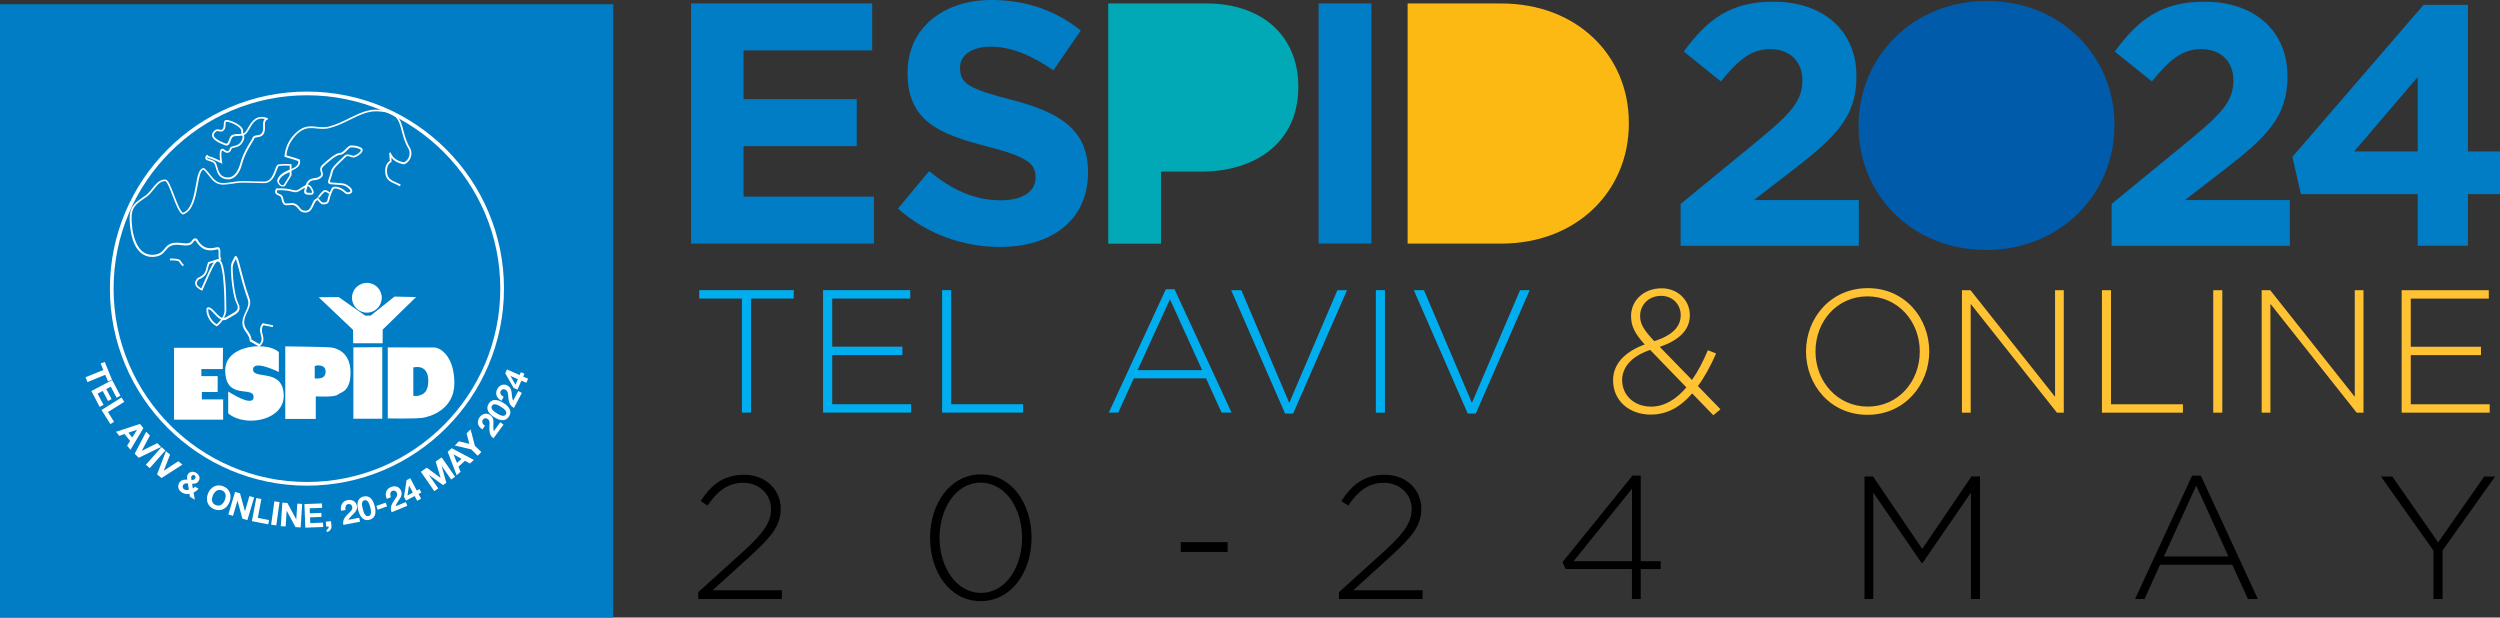
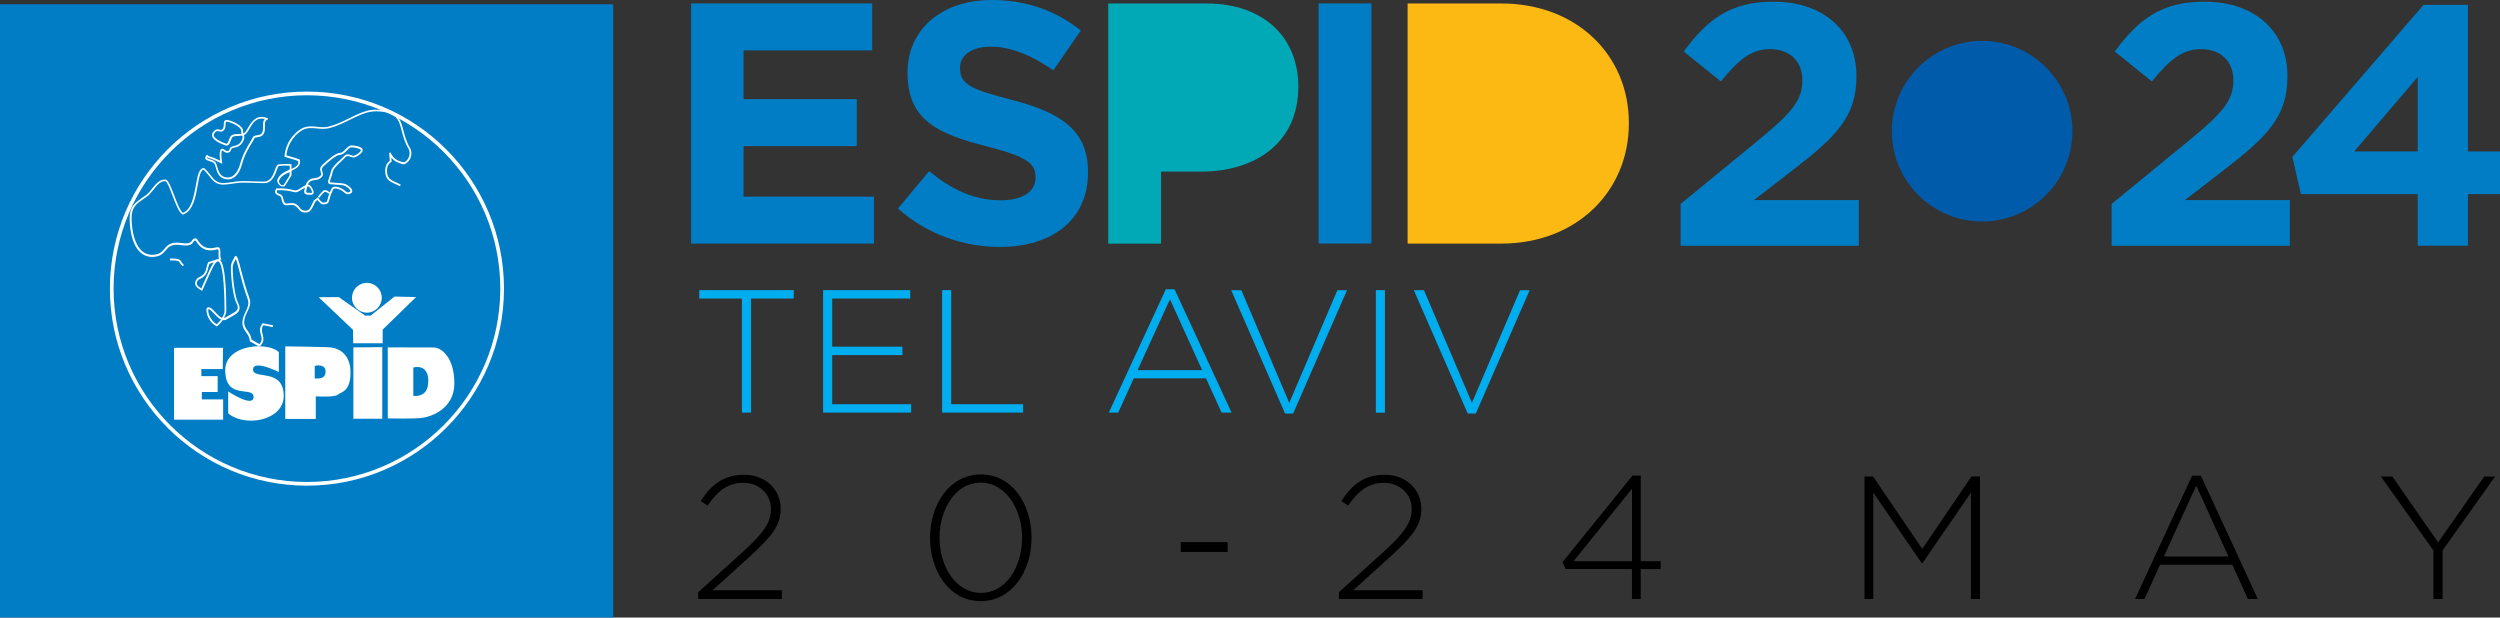
<svg xmlns="http://www.w3.org/2000/svg" id="Layer_1" viewBox="0 0 446.34 110.25">
  <rect x="0" y="0" width="446.34" height="110.25" fill="#333333" stroke="none" />
  <defs>
    <style>.cls-1{fill:#fff;}.cls-2{fill:#fdb913;}.cls-3{clip-path:url(#clippath-2);}.cls-4{fill:#00aeef;}.cls-5{fill:#fec232;}.cls-6{fill:#00a9b5;}.cls-7{clip-path:url(#clippath-1);}.cls-8{clip-path:url(#clippath);}.cls-9{fill:none;}.cls-10{clip-path:url(#clippath-3);}.cls-11{fill:#005baa;}.cls-12{fill:#007dc5;}</style>
    <clipPath id="clippath">
      <rect class="cls-9" width="446.34" height="110.25" />
    </clipPath>
    <clipPath id="clippath-1">
      <rect class="cls-9" width="446.34" height="110.25" />
    </clipPath>
    <clipPath id="clippath-2">
      <rect class="cls-9" width="446.34" height="110.25" />
    </clipPath>
    <clipPath id="clippath-3">
      <rect class="cls-9" x="15.2" y="16.35" width="79.1" height="78.64" />
    </clipPath>
  </defs>
  <g class="cls-8">
    <path d="m434.47,106.94h1.62v-8.68l9.37-13.18h-1.94l-8.22,11.75-8.18-11.75h-2.03l9.37,13.21v8.65Zm-48.14-7.59l5.78-12.65,5.75,12.65h-11.53Zm-5.15,7.59h1.69l2.78-6.12h12.9l2.78,6.12h1.78l-10.18-22.02h-1.56l-10.18,22.02Zm-48.29,0h1.56v-18.99l8.65,12.59h.13l8.65-12.59v18.99h1.62v-21.87h-1.53l-8.78,12.93-8.78-12.93h-1.53v21.87Zm-51.95-6.75l10.43-12.93v12.93h-10.43Zm10.43,6.75h1.56v-5.34h3.56v-1.41h-3.56v-15.28h-1.47l-12.5,15.46.56,1.22h11.84v5.34Zm-52.32,0h14.93v-1.56h-12.37l6.68-6.06c3.84-3.5,5.47-5.5,5.47-8.5,0-3.47-2.78-6.06-6.5-6.06s-5.87,1.78-7.78,4.69l1.22.81c1.81-2.62,3.62-4.06,6.4-4.06,2.62,0,4.94,1.84,4.94,4.69,0,2.31-1.25,4.19-4.84,7.47l-8.15,7.37v1.22Zm-28.24-8.4h8.37v-1.75h-8.37v1.75Zm-35.67,7.31c-4.53,0-7.4-4.78-7.4-9.84s2.81-9.84,7.34-9.84,7.4,4.75,7.4,9.84-2.81,9.84-7.34,9.84m-.06,1.47c5.56,0,9.09-5.28,9.09-11.31s-3.47-11.31-9.03-11.31-9.09,5.28-9.09,11.31,3.47,11.31,9.03,11.31m-50.42-.38h14.93v-1.56h-12.37l6.69-6.06c3.84-3.5,5.47-5.5,5.47-8.5,0-3.47-2.78-6.06-6.5-6.06s-5.87,1.78-7.78,4.69l1.22.81c1.81-2.62,3.62-4.06,6.4-4.06,2.62,0,4.93,1.84,4.93,4.69,0,2.31-1.25,4.19-4.84,7.47l-8.15,7.37v1.22Z" />
-     <path class="cls-5" d="m428.78,73.68h15.72v-1.5h-14.09v-8.78h12.53v-1.5h-12.53v-8.59h13.93v-1.5h-15.56v21.87Zm-24.99,0h1.56v-19.43l15.4,19.43h1.22v-21.87h-1.56v19.03l-15.09-19.03h-1.53v21.87Zm-8.65,0h1.62v-21.87h-1.62v21.87Zm-19.87,0h14.46v-1.5h-12.84v-20.37h-1.62v21.87Zm-24.99,0h1.56v-19.43l15.4,19.43h1.22v-21.87h-1.56v19.03l-15.09-19.03h-1.53v21.87Zm-16.81-1.09c-5.4,0-9.34-4.44-9.34-9.84s3.87-9.84,9.28-9.84,9.34,4.44,9.34,9.84-3.87,9.84-9.28,9.84m-.06,1.47c6.62,0,11.03-5.34,11.03-11.31s-4.34-11.31-10.97-11.31-11.03,5.34-11.03,11.31,4.34,11.31,10.97,11.31m-38.06-13.15c-1.94-2.06-2.53-3.12-2.53-4.5,0-2.03,1.56-3.59,3.78-3.59,1.97,0,3.47,1.5,3.47,3.44,0,2.12-1.59,3.65-4.72,4.65m-.62,11.68c-3,0-5.12-2.06-5.12-4.72,0-2.19,1.53-4.22,5-5.4l6.47,6.69c-1.81,2.12-3.9,3.44-6.34,3.44m11.15,1.53l1.28-1.06-4.03-4.15c1.19-1.59,2.25-3.56,3.25-5.81l-1.47-.59c-.84,2-1.78,3.81-2.84,5.31l-5.75-5.9c3.34-1.15,5.37-2.94,5.37-5.65s-2.19-4.81-5.03-4.81c-3.19,0-5.47,2.16-5.47,4.97,0,1.87.78,3.22,2.44,5.06-3.56,1.31-5.65,3.47-5.65,6.4,0,3.62,2.87,6.12,6.72,6.12,2.94,0,5.34-1.38,7.4-3.78l3.78,3.9Z" />
  </g>
  <path class="cls-4" d="m262.04,73.83h1.44l9.62-22.02h-1.72l-8.59,20.12-8.56-20.12h-1.81l9.62,22.02Zm-16.4-.16h1.62v-21.87h-1.62v21.87Zm-16.21.16h1.44l9.62-22.02h-1.72l-8.59,20.12-8.56-20.12h-1.81l9.62,22.02Zm-26.33-7.75l5.78-12.65,5.75,12.65h-11.53Zm-5.15,7.59h1.69l2.78-6.12h12.9l2.78,6.12h1.78l-10.18-22.02h-1.56l-10.18,22.02Zm-29.75,0h14.46v-1.5h-12.84v-20.37h-1.62v21.87Zm-21.24,0h15.71v-1.5h-14.09v-8.78h12.53v-1.5h-12.53v-8.59h13.93v-1.5h-15.56v21.87Zm-14.49,0h1.62v-20.37h7.62v-1.5h-16.87v1.5h7.62v20.37Z" />
  <g class="cls-7">
    <path class="cls-2" d="m290.81,22.05v-.12c0-12.07-9.31-21.31-22.78-21.31h-16.72v42.87h16.72c13.47,0,22.78-9.37,22.78-21.44" />
    <path class="cls-12" d="m194.25,30.81v-.12c0-7.47-4.9-10.6-13.6-12.86-7.41-1.9-9.25-2.82-9.25-5.64v-.12c0-2.08,1.9-3.74,5.51-3.74s7.35,1.59,11.15,4.23l4.9-7.11C188.62,1.96,183.29,0,177.04,0c-8.76,0-15.01,5.14-15.01,12.92v.12c0,8.51,5.57,10.9,14.21,13.11,7.17,1.84,8.64,3.06,8.64,5.45v.12c0,2.51-2.33,4.04-6.19,4.04-4.9,0-8.94-2.02-12.8-5.21l-5.57,6.68c5.14,4.59,11.7,6.86,18.19,6.86,9.25,0,15.74-4.78,15.74-13.29" />
  </g>
  <polygon class="cls-12" points="123.38 .61 123.38 43.49 156.03 43.49 156.03 35.1 132.75 35.1 132.75 26.09 152.96 26.09 152.96 17.7 132.75 17.7 132.75 9 155.72 9 155.72 .61 123.38 .61" />
  <rect class="cls-12" x="235.42" y=".61" width="9.43" height="42.87" />
  <g class="cls-3">
    <path class="cls-6" d="m231.8,15.56v-.12c0-8.76-6.19-14.82-16.42-14.82h-17.52v42.88h9.43v-12.86h7.17c9.62,0,17.33-5.14,17.33-15.07" />
    <path class="cls-11" d="m353.88,39.54c8.9,0,16.12-7.22,16.12-16.12s-7.22-16.12-16.12-16.12-16.12,7.22-16.12,16.12,7.22,16.12,16.12,16.12" />
    <path class="cls-12" d="m377.01,43.89h31.81v-8.17h-18.73l7-5.4c7.61-5.89,11.3-9.46,11.3-16.64v-.12c0-8.04-5.89-13.26-14.8-13.26-7.68,0-11.79,3.13-16.03,8.9l6.63,5.34c3.19-3.93,5.47-5.77,8.78-5.77s5.77,1.97,5.77,5.59-2.09,5.89-7.43,10.32l-14.31,11.73v7.49Z" />
-     <path class="cls-11" d="m354.72,35.91c-7.61,0-13.02-6.14-13.02-13.51v-.12c0-7.37,5.28-13.39,12.9-13.39s13.02,6.14,13.02,13.51v.12c0,7.37-5.28,13.39-12.89,13.39m-.12,8.72c13.26,0,22.9-10.01,22.9-22.23v-.12c0-12.22-9.52-22.11-22.78-22.11s-22.91,10.01-22.91,22.23v.12c0,12.22,9.52,22.11,22.78,22.11" />
    <path class="cls-12" d="m300.06,43.89h31.81v-8.17h-18.73l7-5.4c7.61-5.89,11.3-9.46,11.3-16.64v-.12c0-8.04-5.9-13.26-14.8-13.26-7.68,0-11.79,3.13-16.03,8.9l6.63,5.34c3.19-3.93,5.46-5.77,8.78-5.77s5.77,1.97,5.77,5.59-2.09,5.89-7.43,10.32l-14.31,11.73v7.49Z" />
  </g>
  <rect class="cls-12" y=".76" width="109.49" height="109.49" />
  <g class="cls-10">
    <path class="cls-1" d="m68.25,61.98l-5.16.04v12.74h5.16v-12.77Zm-37.18,12.95h8.77v-3.62h-3.8v-1.32h2.82v-2.84h-2.91v-1.26h3.82l.05-3.8h-8.75v12.84Zm19.59-4.29c-.06-5.01-5.48-2.8-5.48-4.66s4.6.44,4.6.44v-3.54s-.88-1.06-3.62-1.06-5.95,1.3-5.95,4.24c0,5.51,5.06,2.77,5.06,4.8s-4.53-.97-4.53-.97v3.89s1.26,1.32,4.09,1.32,5.86-1.52,5.83-4.47m7.47-4.22c-.04.82-.55,1.06-1.01,1.12-.46.11-.93.03-.93.03v-2.2s.1-.01.19-.02v-.07s1.82-.36,1.75,1.15m1.15-4.37c-.93-.14-8.35-.21-8.35-.21v12.95h5.45v-4.03s3.33.21,3.9-.29c.58-.5,2.3-.46,2.3-3.97s-2.37-4.3-3.3-4.44m8.88-8.9c0-1.47-1.19-2.66-2.66-2.66s-2.66,1.19-2.66,2.66,1.19,2.66,2.66,2.66,2.66-1.19,2.66-2.66m.16,5.69l5.97-5.82-3.86-.08-4.26,3.4h-.97s-4.72-3.31-4.72-3.31l-3.58.03,6.13,5.82.03,2.39h5.26v-2.44Zm8.14,9.17c0,1.69-.7,2.28-1.36,2.5-.65.29-1.31.14-1.31.14v-5.07s.14-.01.23-.02h0s2.45-.61,2.45,2.45m4.65.4c0-4.71-2.4-6.38-3.65-6.38-4.15,0-8.24-.02-8.24-.02v12.68s4.71.09,6.12-.09c1.41-.18,5.77-1.48,5.77-6.18" />
    <path class="cls-1" d="m54.8,17.01c-19.04,0-34.52,15.49-34.52,34.52s15.49,34.52,34.52,34.52,34.52-15.48,34.52-34.52-15.49-34.52-34.52-34.52m0,69.7c-19.4,0-35.18-15.78-35.18-35.18s15.78-35.18,35.18-35.18,35.18,15.78,35.18,35.18-15.79,35.18-35.18,35.18" />
    <path class="cls-1" d="m38.85,23.4c-.17,0-.35.08-.57.39-.11.15-.14.3-.1.45.07.25.44.76,2.06,1.37.12.04.21.05.27.02.15-.07.24-.33.34-.6.07-.2.15-.4.25-.59.27-.46.77-.49,1.32-.51.22-.01.46-.02.71-.06-.04-.14-.07-.32-.07-.53,0-.74-1.99-1.61-2.61-1.61-.13,0-.17.05-.18.49,0,.34-.02.76-.32,1.06-.29.29-.59.22-.82.17-.1-.02-.19-.05-.28-.05m-1.86,4.69l-.03.05s-.02.05-.02.07c.04.08.32.17.52.23.35.11.75.23.98.5.17.21.26.53.37.9.19.67.41,1.43,1.16,1.72.5.19.99.18,1.42-.04.66-.34,1.18-1.14,1.5-2.33.45-1.66,1.25-2.98,1.78-3.85.21-.34.37-.61.44-.79.12-.3.45-.35.76-.39.59-.08,1.2-.16,1.09-1.7-.04-.56.06-.96.3-1.21-1.5-.37-2.14.73-2.71,1.71-.32.55-.6,1.03-1,1.15.1.3.15.59-.18,1.2-.44.81-1.08.95-1.54,1.05-.14.03-.25.05-.34.09-.14.06-.17.14-.22.28-.06.17-.14.41-.5.53-.33.11-.62-.09-.84-.24-.09-.06-.23-.15-.27-.15,0,0-.02.01-.04.05-.17.29-.08,1.39.02,2.02l.05.31-.28-.14c-.44-.22-1.67-.8-2.08-.87-.16-.03-.26-.08-.33-.14m3.68,3.92c-.26,0-.53-.05-.8-.15-.9-.34-1.15-1.22-1.35-1.93-.09-.32-.18-.63-.31-.78-.17-.2-.52-.31-.82-.4-.34-.1-.63-.19-.73-.41-.05-.11-.04-.22.02-.34l.05-.11c.08-.16.12-.24.23-.24.1,0,.16.08.18.11.03.05.07.12.25.15.42.07,1.41.53,1.9.77-.07-.53-.16-1.56.06-1.93.07-.11.15-.17.25-.2.18-.04.35.07.52.2.18.13.37.25.55.2.2-.07.24-.17.29-.32.06-.16.13-.36.4-.47.12-.05.25-.08.4-.11.45-.1.95-.21,1.32-.89.28-.51.24-.71.15-.97-.28.05-.55.06-.79.07-.56.02-.88.05-1.05.35-.09.17-.16.36-.23.54-.12.34-.24.66-.51.78-.15.07-.32.06-.52-.01-1.33-.5-2.09-1.03-2.26-1.58-.08-.25-.03-.5.15-.74.46-.64.88-.54,1.18-.47.24.06.36.08.51-.08.21-.21.22-.55.23-.84.01-.36.02-.8.51-.8.68,0,2.94.92,2.94,1.94,0,.19.02.34.06.46.28-.08.55-.53.82-1,.57-.98,1.36-2.33,3.16-1.84.08.02.13.04.18.05.09.02.2.05.21.17v.12s-.14.06-.14.06c-.3.12-.44.48-.39,1.08.13,1.84-.78,1.96-1.37,2.04-.28.04-.45.07-.5.19-.08.2-.25.48-.47.83-.52.85-1.31,2.14-1.74,3.76-.34,1.28-.92,2.16-1.66,2.54-.28.14-.57.21-.88.21m14.18,1.27c-.04.14-.08.3-.11.45l-.06.25c-.03.11-.05.25,0,.32.09.11.4.11.7.11h.19c.09,0,.1-.03.11-.05.08-.21-.25-.83-.57-1.08-.06-.04-.15-.04-.27,0m-2.79,2.95c.28,0,.58.05.86.24.31.21.48.43.63.62.24.31.4.51,1.05.51.59,0,.86-.6,1.12-1.18.19-.42.37-.81.67-.94.12-.05.18-.09.2-.11,0-.02.01-.04.02-.06l.06-.1.23.05v.12s.02.03.01.04c.02.04.06.13.19.28.44.51.58.48.95.41l.08-.02c.24-.05.3-.24.4-.68.03-.11.06-.23.09-.36.08-.27.15-.47.23-.65l-.18.18c-.15-.15-.51-.42-.7-.33-.26.13-.77.78-.95,1.02l-.26-.19c.07-.09.68-.92,1.06-1.11.42-.21.94.26,1.06.37.04-.09.08-.17.11-.25.06-.12.11-.25.17-.39.07-.16.19-.28.36-.34.34-.13.87-.03,1.46.26.25.13.44.28.6.42.31.26.47.39.85.2.14-.07.14-.14.13-.17-.02-.3-.7-.82-1.09-.95-.31-.1-1.02-.15-1.6-.18-.4-.02-.74-.05-.95-.08-.16-.03-.25-.11-.29-.18-.14-.23-.02-.57.15-1.04.1-.29.21-.61.27-.94.13-.75.93-1.49,1.64-2.14.27-.25.52-.48.7-.68.43-.49.89-.33,1.26-.21.25.09.46.16.66.08.48-.21,1.07-.66,1.11-.93,0-.04,0-.08-.06-.12-.38-.3-1.12-.41-1.7-.41-.18,0-.47.29-.72.55-.38.39-.78.78-1.23.78-.71,0-2.25,1.4-2.9,2-.45.41-.36.7-.25,1.03.09.29.21.66-.19,1.02-.44.39-.84.43-1.19.47-.26.03-.48.05-.72.2-.25.15-.4.36-.51.61.13-.01.25.02.35.1.36.29.81,1.04.67,1.44-.04.1-.14.26-.42.26h-.19c-.4,0-.77.01-.96-.23-.11-.14-.13-.34-.07-.6l.06-.25c.01-.07.03-.13.05-.2-.16.09-.33.2-.48.29-.39.25-.76.49-1.04.53-.26.04-.5-.02-.82-.1-.48-.12-1.21-.3-2.59-.25-.06.12-.11.26-.08.36.04.13.24.21.43.29.16.07.3.13.41.23.22.22.27.46.32.7.04.21.08.42.24.65.11.17.33.15.72.11.15-.02.32-.04.5-.04m2.55,1.69c-.81,0-1.05-.31-1.31-.63-.14-.18-.29-.37-.56-.55-.36-.24-.76-.19-1.15-.15-.39.04-.8.09-1.02-.25-.19-.28-.24-.54-.29-.77-.04-.22-.08-.39-.23-.54-.06-.06-.18-.11-.3-.16-.24-.1-.52-.22-.61-.49-.06-.19-.01-.42.15-.7l.05-.08h.09c1.48-.06,2.25.13,2.77.26.3.07.5.12.7.09.22-.03.57-.26.91-.48.27-.17.53-.34.77-.45.13-.4.33-.75.73-1,.3-.18.58-.21.85-.25.33-.04.65-.07,1.01-.39.24-.21.2-.36.1-.67-.11-.35-.26-.82.34-1.37,1.19-1.08,2.39-2.08,3.12-2.08.31,0,.68-.37,1-.69.34-.34.64-.64.95-.64.39,0,1.36.05,1.9.48.14.11.2.26.17.42-.06.46-.8.97-1.3,1.19-.32.14-.63.03-.9-.07-.39-.14-.63-.2-.9.11-.18.21-.45.45-.72.71-.64.59-1.43,1.32-1.54,1.96-.07.35-.18.69-.29.99-.1.3-.23.67-.17.77,0,.01.03.02.06.03.2.03.55.05.92.08.62.04,1.33.08,1.68.2.44.15,1.27.73,1.31,1.23,0,.12-.02.34-.31.49-.57.29-.88.03-1.2-.24-.15-.13-.32-.27-.54-.38-.49-.25-.96-.34-1.2-.25-.08.03-.14.08-.17.16-.06.15-.12.28-.18.4-.12.26-.23.51-.35.91-.04.12-.06.24-.09.35-.11.44-.2.83-.66.92l-.07.02c-.46.1-.72.12-1.26-.51-.07-.08-.12-.16-.17-.22-.05.03-.1.06-.17.09-.19.08-.34.42-.5.77-.28.61-.62,1.37-1.42,1.37m-22,9.59s-.46-.47-.65-.84c-.07-.14-.84-.23-1.62-.21v-.32c.5-.02,1.71-.02,1.91.38.16.33.58.75.59.76l-.23.23Zm17.18-15.16c.03.11.13.46.39.61.13.08.27.1.45.06l.23-.36c.28-.44.55-.86.85-1.37v-.59c-.84.38-1.68.78-1.91,1.63m-14.36,17.58c-.24.29-.33.54-.29.76.05.26.3.5.79.79l.39-.88c.87-1.96,1.4-3.16,1.85-3.76l-.78.25c-.12.29-.19.56-.25.82-.17.73-.34,1.42-1.71,2.02m1.76,5.27c-.13.79.51,2.13,1.49,2.68.27-.22.54-.52.78-.84-.46-.21-.89-.67-1.26-1.07-.39-.42-.76-.82-1.01-.77m9.18,6.74l-1.78-1.02v-.08c-.06-.68-.35-1.07-.65-1.5-.33-.46-.67-.93-.67-1.75,0-.71.29-1.33.57-1.93.35-.73.67-1.42.4-2.17-.71-1.96-1.19-3.83-1.54-5.19-.22-.85-.44-1.72-.6-2.06-.05.09-.1.18-.14.27-.22.41-.42.77-.42,1.27,0,2.42.51,5.45.93,6.22.79,1.47-.11,1.96-1.16,2.53-.24.13-.5.27-.76.44-.27.17-.52.21-.77.17-.31.44-.68.83-.99,1.07l-.08.06-.09-.05c-1.21-.6-1.96-2.25-1.73-3.18l.02-.07.06-.04c.48-.26.96.26,1.47.81.44.48.83.87,1.2,1.01.26-.42.44-.87.44-1.23,0-4.99-.4-8.44-1.02-8.79-.09-.05-.17-.06-.25-.04-.48.16-1.08,1.53-2.18,4.02l-.53,1.2-.15-.08c-.49-.26-1.01-.6-1.11-1.09-.07-.33.06-.67.38-1.06l.06-.05c1.26-.54,1.39-1.1,1.56-1.81.07-.28.14-.61.3-.95l.03-.07,1.93-.62c-.11-.29-.1-.58-.08-.87.01-.29.03-.58-.1-.82-.03,0-.23.04-.39.08-.83.17-2.35.49-3.59-1.61-.22-.05-.27.03-.4.21-.22.33-.55.83-2.09.6-1.87-.27-2.33.27-2.86.91-.42.5-.89,1.07-2.1,1.17-.95.08-1.78-.19-2.45-.81-1.71-1.57-1.9-4.83-1.9-6.16,0-2.02,1.04-2.74,2.35-3.65.18-.12.37-.25.56-.39.39-.28.73-.71,1.09-1.16.66-.83,1.35-1.69,2.4-1.63.48.05.88,1.05,1.55,2.8.49,1.27,1.09,2.85,1.57,3.14,1.53-.59,1.95-2.98,2.3-4.91.3-1.7.54-3.04,1.41-3.08h.06s.05.04.05.04c.46.4.8.83,1.1,1.22.63.79,1.12,1.42,2.27,1.42.39,0,1.02-.09,1.63-.18.62-.09,1.26-.18,1.68-.18.74,0,1.38.02,2,.05.62.02,1.25.04,1.99.04,1.17,0,1.61-1.21,1.94-2.1.2-.54.33-.9.6-.95.67-.11,1.61-.1,2.2-.05h.15v.85c.82-.39,1.31-.73,1.2-1.41-.41-.16-.93-.31-1.44-.46-.32-.09-.63-.18-.89-.27l-.12-.04v-.13c.26-3.01,2.42-4.62,3.23-4.99.89-.41,1.75-.32,2.59-.23.67.07,1.36.14,2.07-.04,1.32-.33,2.52-.92,3.69-1.5,1.64-.81,3.21-1.58,4.89-1.52,3.82.12,4.24,1.73,4.77,3.76.25.94.52,2,1.18,3.09.26.43.31,1.05.14,1.6-.18.58-.58,1.04-1.12,1.29l-.04.02h-.05c-1.19-.18-1.88-.7-2.27-1.19.01.18.02.4.03.66v.1s-.09.04-.09.04c-.04.02-.95.51-.68,2.09.16.89.79,1.17,1.57,1.52.28.12.57.25.85.42l-.16.28c-.27-.16-.55-.28-.82-.4-.81-.36-1.57-.7-1.76-1.76-.26-1.54.49-2.19.77-2.38-.02-.73-.08-1.09-.1-1.22,0-.05-.03-.2.11-.24l.14-.04.07.16c.21.5.8,1.37,2.34,1.6.44-.22.76-.59.9-1.07.14-.47.1-.99-.11-1.34-.68-1.13-.96-2.22-1.21-3.18-.53-2.05-.89-3.4-4.47-3.51-1.61-.05-3.13.7-4.74,1.49-1.18.58-2.4,1.18-3.75,1.52-.77.19-1.49.12-2.19.05-.83-.08-1.61-.16-2.42.21-1.04.47-2.76,2.13-3.02,4.59.23.07.49.15.75.22.55.16,1.12.32,1.56.5l.08.03.02.08c.23,1.05-.61,1.51-1.5,1.92v.82l-.02.04c-.31.53-.59.96-.88,1.42l-.3.47-.06.02c-.29.08-.54.05-.76-.09-.42-.26-.54-.84-.54-.86v-.04s0-.04,0-.04c.26-1.06,1.3-1.53,2.21-1.94,0,0,.02,0,.03-.01v-.69c-.57-.04-1.38-.04-1.96.06-.09.03-.24.44-.35.74-.34.92-.85,2.31-2.24,2.31-.75,0-1.38-.02-2-.05-.61-.02-1.25-.04-1.99-.04-.39,0-1.02.09-1.63.18-.62.09-1.27.18-1.68.18-1.31,0-1.88-.72-2.53-1.54-.3-.37-.6-.76-1.01-1.13-.56.11-.8,1.42-1.04,2.8-.36,2.04-.82,4.57-2.58,5.18l-.06.02-.06-.02c-.62-.26-1.19-1.76-1.8-3.35-.41-1.08-.98-2.55-1.27-2.59-.88-.04-1.47.71-2.11,1.51-.36.45-.73.91-1.15,1.22-.19.14-.38.27-.56.39-1.33.92-2.21,1.53-2.21,3.38,0,2.68.67,4.89,1.79,5.92.6.55,1.34.8,2.2.72,1.07-.09,1.46-.56,1.87-1.05.54-.65,1.1-1.33,3.15-1.03,1.34.2,1.58-.17,1.78-.46.15-.22.31-.47.81-.33l.06.02.03.06c1.12,1.96,2.47,1.68,3.27,1.51.35-.07.62-.13.74.09.17.32.16.66.14.99-.01.31-.03.61.12.87l.1.17-.29.09c.99.72,1.14,5.95,1.14,9.04,0,.41-.17.86-.42,1.29.13,0,.27-.05.4-.13.27-.17.53-.31.78-.45,1.07-.59,1.66-.91,1.02-2.09-.49-.91-.97-4.07-.97-6.38,0-.58.22-.99.46-1.42.08-.15.17-.3.24-.47l.05-.12.13.03c.31.06.47.63.92,2.42.35,1.36.82,3.21,1.53,5.16.32.88-.05,1.66-.41,2.42-.27.57-.54,1.15-.54,1.79,0,.71.3,1.12.61,1.56.31.42.62.86.7,1.57l1.41.81c.54-.6.41-1.1.25-1.67-.16-.58-.33-1.23.27-1.98l.06-.08,1.87.37-.06.32-1.67-.33c-.43.59-.29,1.09-.15,1.62.16.61.35,1.3-.42,2.07l-.09.09Z" />
-     <path class="cls-1" d="m92.4,69.57l-.7-.31-1.49-2.61.3-.69,2.27.99.22-.5.63.28-.22.5.88.38-.32.73-.88-.38-.7,1.6Zm-1.25-2.43l.88,1.55.43-.99-1.31-.58v.02Zm-2.13,4.04c-.15-.15-.26-.32-.34-.5s-.11-.38-.09-.58c.01-.21.08-.42.19-.64.09-.17.2-.31.33-.44.13-.12.28-.22.43-.28.16-.06.33-.09.5-.08.18,0,.36.06.53.15.18.1.32.21.43.34s.18.27.23.42.08.31.11.48c.02.17.03.34.05.5.01.17.04.34.07.5.03.17.09.33.16.49l.91-1.73.64.34-1.41,2.68c-.21-.11-.38-.24-.5-.38-.12-.14-.22-.3-.29-.47-.07-.17-.12-.35-.15-.55-.03-.2-.06-.4-.08-.61-.01-.11-.02-.23-.03-.35,0-.12-.03-.24-.06-.35-.03-.11-.08-.21-.14-.31s-.15-.17-.26-.23c-.18-.09-.34-.12-.5-.07-.15.05-.27.16-.36.32-.06.11-.08.21-.07.31.01.1.05.2.1.28.06.09.13.17.22.24.09.07.18.13.28.18l-.37.71c-.21-.1-.39-.23-.54-.38m-1.55,2.69c-.19-.21-.32-.42-.38-.63-.07-.2-.08-.4-.05-.6.04-.19.11-.38.22-.55.11-.18.24-.32.4-.44.16-.12.34-.19.56-.22.21-.03.46,0,.73.07.27.08.58.22.92.43.35.22.62.43.81.65.19.21.32.43.39.63.07.21.08.4.04.6-.04.19-.11.38-.22.55-.11.17-.24.32-.4.44-.16.12-.34.19-.55.22-.21.03-.46,0-.74-.07-.28-.08-.59-.23-.94-.44-.34-.21-.6-.43-.79-.64m1.61.14c.15.08.3.15.45.19.15.05.3.06.44.04.14-.02.26-.1.35-.24.09-.15.11-.29.07-.43-.04-.14-.12-.26-.23-.38-.11-.12-.23-.22-.37-.32-.14-.1-.26-.17-.36-.24-.06-.04-.13-.08-.22-.13-.08-.05-.18-.1-.27-.14-.1-.04-.2-.08-.3-.12-.1-.03-.2-.05-.3-.05-.1,0-.19.02-.27.06-.09.04-.16.11-.22.21-.06.1-.09.19-.09.28,0,.09.03.18.07.27.04.09.1.17.18.25.07.08.15.15.24.22.08.07.17.13.25.18.08.05.16.1.22.14.1.06.22.13.37.22m-3.47,2.21c-.13-.17-.21-.35-.26-.54-.05-.19-.05-.39,0-.59.04-.2.14-.4.29-.61.11-.15.24-.28.39-.38.15-.1.31-.17.47-.21.16-.04.34-.04.51-.01.18.03.34.11.51.23.17.12.29.26.38.4.08.14.14.29.17.45.03.16.04.32.03.49,0,.17-.01.34-.02.51,0,.17,0,.34,0,.51,0,.17.04.34.09.5l1.15-1.58.58.42-1.79,2.45c-.19-.14-.34-.29-.44-.45-.1-.16-.17-.33-.22-.51-.04-.18-.06-.37-.07-.56,0-.2,0-.4,0-.62,0-.11,0-.22.02-.35s0-.24,0-.35c-.01-.12-.04-.22-.09-.33-.05-.11-.12-.19-.22-.27-.16-.12-.32-.16-.48-.14-.16.03-.29.12-.4.26-.07.1-.11.2-.11.3,0,.1.02.2.06.3.04.1.11.19.18.27.08.08.16.16.25.22l-.47.65c-.2-.13-.36-.29-.48-.45m-4.43,3.3l.72-.74,1.88.46-.51-1.86.72-.74.76,2.93,1.16,1.13-.65.66-1.17-1.14-2.92-.69Zm-.57.49l3.97,2.1-.72.64-.86-.49-1.18,1.05.38.92-.7.62-1.6-4.2.71-.63Zm1.75,1.9l-1.42-.8h0s.62,1.53.62,1.53l.81-.72Zm-6.19,1.58l2.46,1.82h.01s-.88-2.92-.88-2.92l1.07-.74,2.4,3.46-.71.49-1.7-2.45h-.01s.85,3.04.85,3.04l-.59.41-2.53-1.84h0s1.68,2.43,1.68,2.43l-.71.49-2.4-3.46,1.07-.74Zm-3.71,5.87l-.36-.68.46-2.96.66-.35,1.16,2.2.49-.26.32.61-.48.26.44.85-.7.37-.45-.85-1.54.82Zm.54-2.68l-.28,1.77.96-.51-.67-1.27h-.02Zm-4.15,1.74c-.02-.21,0-.41.06-.6.06-.19.16-.36.31-.51.14-.15.33-.27.56-.37.17-.07.35-.11.53-.12.18,0,.35.01.51.06.16.05.31.14.44.26.13.12.24.27.31.46.08.19.12.37.11.54,0,.16-.04.32-.1.47-.06.15-.13.29-.23.43-.09.14-.19.28-.28.42-.1.14-.19.28-.27.43-.08.15-.15.31-.19.48l1.81-.74.27.67-2.8,1.15c-.09-.22-.14-.43-.14-.62,0-.19.02-.37.08-.54.06-.17.14-.35.24-.52.1-.17.21-.34.33-.52.06-.09.12-.19.2-.29.07-.1.13-.2.18-.3.05-.1.08-.21.1-.32.02-.11,0-.23-.05-.35-.08-.18-.19-.31-.34-.37-.15-.06-.31-.06-.48.01-.11.05-.2.11-.25.2-.06.09-.09.18-.1.28-.01.11,0,.21.01.33s.05.22.1.32l-.74.3c-.1-.21-.15-.43-.17-.64m-.02,1.31l.24.68-1.67.59-.24-.68,1.67-.59Zm-5.05.36c0-.29.05-.53.14-.72.09-.2.21-.35.37-.47.16-.12.33-.2.53-.25.2-.05.4-.07.6-.05.19.02.38.09.56.21.18.12.34.3.49.55.15.24.28.56.38.94.11.4.16.74.15,1.03,0,.29-.05.53-.14.73-.09.2-.22.35-.37.47-.16.12-.34.2-.54.26-.2.05-.39.07-.59.05-.2-.02-.38-.09-.56-.22-.18-.12-.34-.31-.49-.55-.15-.25-.28-.57-.39-.97-.1-.39-.15-.72-.15-1.01m1.08,1.2c.05.16.12.31.2.45.08.14.18.25.3.33.11.08.26.1.42.06.17-.04.28-.13.34-.26.06-.13.09-.28.09-.44,0-.16-.02-.32-.05-.49-.04-.16-.07-.3-.1-.42-.02-.07-.04-.15-.07-.25-.03-.1-.06-.19-.1-.29-.04-.1-.09-.2-.14-.29-.05-.09-.11-.17-.18-.24-.07-.07-.15-.12-.24-.14-.09-.03-.19-.03-.3,0-.11.03-.19.08-.26.15-.06.07-.11.15-.13.24-.02.09-.04.19-.04.3,0,.11,0,.21.03.32.02.11.04.21.06.3.02.1.04.18.06.25.03.11.07.25.12.41m-4.03-.74c.02-.21.08-.4.18-.58.1-.17.23-.32.4-.44.17-.12.38-.2.62-.25.19-.03.37-.04.55-.01.18.02.34.08.49.16.15.08.27.2.38.34.11.14.18.31.22.51.04.21.04.39,0,.55-.04.16-.1.31-.19.44-.08.13-.19.26-.31.38-.12.12-.24.24-.36.36-.12.12-.24.24-.35.37-.11.13-.2.27-.28.43l1.92-.37.14.71-2.98.57c-.04-.23-.05-.45-.02-.63.03-.19.1-.36.19-.52.09-.16.2-.31.33-.46.13-.15.28-.3.43-.45.08-.08.16-.16.25-.24.09-.08.17-.17.23-.26.07-.09.12-.19.16-.3.04-.11.05-.22.02-.35-.04-.2-.12-.34-.26-.43-.14-.09-.29-.11-.47-.08-.12.02-.22.07-.29.14s-.12.16-.16.26c-.03.1-.05.21-.05.32s.01.22.03.33l-.79.15c-.05-.23-.07-.45-.04-.66m-1.76,2.51l.08.9c.01.13,0,.26-.04.37-.04.11-.1.22-.17.31-.07.09-.17.17-.27.23-.11.06-.22.11-.35.14l-.04-.42c.06-.02.11-.05.16-.09.05-.04.09-.09.13-.14.04-.05.06-.11.07-.17.01-.06.02-.13,0-.19l-.42.04-.08-.9.92-.08Zm-1.62-3.16l.03.78-2.22.08.04.9,2.04-.08.03.72-2.04.08.04,1.03,2.27-.09.03.78-3.19.12-.16-4.21,3.15-.12Zm-6.16-.08l1.57,2.93h.01s.18-2.82.18-2.82l.87.05-.27,4.2-.92-.06-1.57-2.92h-.01s-.18,2.81-.18,2.81l-.86-.06.27-4.2.92.06Zm-1.41-.17l-.58,4.17-.92-.13.58-4.17.92.13Zm-3.24-.55l-.64,3.37,2.01.39-.15.76-2.92-.56.79-4.13.91.17Zm-3.82-1.03l.88,3.21h.01s.8-2.7.8-2.7l.83.25-1.2,4.04-.89-.26-.87-3.2h-.01s-.8,2.7-.8,2.7l-.83-.25,1.2-4.03.88.26Zm-5.25-.71c.19-.21.4-.38.64-.5.24-.12.5-.18.78-.19s.57.05.87.17c.3.12.55.29.74.49.19.2.33.43.42.68.09.25.12.52.11.81-.01.28-.08.57-.2.86-.12.28-.27.53-.45.74-.19.21-.4.37-.64.49-.24.12-.5.18-.77.18-.28,0-.57-.05-.87-.17-.3-.12-.54-.28-.74-.49-.2-.2-.34-.43-.43-.67-.09-.25-.13-.51-.11-.8.01-.28.08-.56.19-.85.12-.29.27-.54.46-.76m.26,1.61c-.03.17-.02.33.01.49.03.16.1.3.21.43.11.13.25.23.45.31.19.08.37.11.54.09.17-.02.32-.07.45-.16.13-.09.25-.2.35-.34.1-.14.18-.29.25-.45.07-.17.12-.34.15-.52.03-.18.02-.34,0-.5-.03-.16-.1-.3-.2-.43-.1-.13-.25-.23-.45-.31-.19-.08-.37-.11-.54-.09-.16.02-.31.08-.45.17-.13.09-.25.21-.36.35-.1.14-.19.3-.26.47-.07.16-.11.33-.14.5m-2.97-3.85c-.03-.11-.08-.18-.17-.24-.09-.05-.18-.07-.28-.05-.1.02-.18.08-.23.17-.07.12-.1.23-.08.35.01.12.03.24.05.36.14,0,.27-.02.38-.05.12-.03.21-.11.29-.24.06-.09.07-.19.04-.3m-1.6,1.18c-.08,0-.16.01-.24.04-.08.02-.15.06-.21.1-.07.05-.12.1-.16.18-.04.06-.06.13-.07.21,0,.08,0,.15.03.22.02.07.06.14.1.2.05.06.1.11.17.15.13.07.26.11.39.11.13,0,.27-.03.41-.07l-.17-1.12c-.08-.01-.16-.01-.24-.01m-.14,1.89c-.21-.03-.41-.1-.62-.22-.16-.1-.3-.21-.42-.34-.12-.13-.2-.28-.25-.43-.05-.15-.07-.32-.05-.49.02-.17.08-.34.18-.51.07-.13.17-.23.27-.31.11-.08.22-.14.35-.18.13-.04.26-.07.4-.07.14-.01.27-.01.41,0-.03-.18-.04-.34-.04-.5,0-.16.05-.32.15-.47.07-.13.17-.22.28-.29.11-.07.23-.12.37-.14.13-.02.26-.02.4.01.14.03.27.08.39.15.14.08.26.18.36.29.1.11.17.23.22.35.05.12.07.26.05.4-.01.14-.06.28-.14.42-.13.21-.29.36-.5.43s-.44.1-.68.09l.13.85c.08-.05.15-.1.21-.16.06-.06.12-.13.18-.19l.62.37c-.11.15-.24.29-.39.4-.15.12-.31.21-.49.28l.23,1.29-.88-.52-.08-.53c-.23.06-.45.07-.65.04m-5.13-3.52l1.58-4.13.74.6-1.13,2.89h0s2.6-1.7,2.6-1.7l.74.6-3.73,2.4-.81-.65Zm1.48-4.26l-2.79,3.15-.69-.61,2.79-3.15.69.61Zm-5.48.57l2.06-3.92.66.68-1.46,2.74h0s2.78-1.38,2.78-1.38l.67.68-3.99,1.94-.73-.75Zm1.54-4.55l-2.29,3.86-.6-.75.53-.84-.99-1.23-.94.33-.58-.73,4.28-1.4.6.74Zm-1.98,1.66l.87-1.38h0s-1.55.53-1.55.53l.68.85Zm-1.42-6.36l-2.91,1.82,1.09,1.74-.66.41-1.58-2.52,3.57-2.23.49.79Zm-.68-1.1l-.69.36-1.04-1.97-.8.42.95,1.8-.64.34-.95-1.8-.91.48,1.06,2.01-.69.36-1.49-2.83,3.72-1.96,1.47,2.78Zm-3.53-5.75l.72-.29,1.3,3.19-.72.29-.48-1.17-3.18,1.3-.35-.86,3.18-1.3-.48-1.17Z" />
  </g>
  <path class="cls-12" d="m431.65,13.74v13.29h-11.34l11.34-13.29Zm1.04-12.87l-23.42,27.14,1.53,6.65h20.85v9.21h8.96v-9.21h5.73v-7.62h-5.73V.87h-7.93Z" />
</svg>